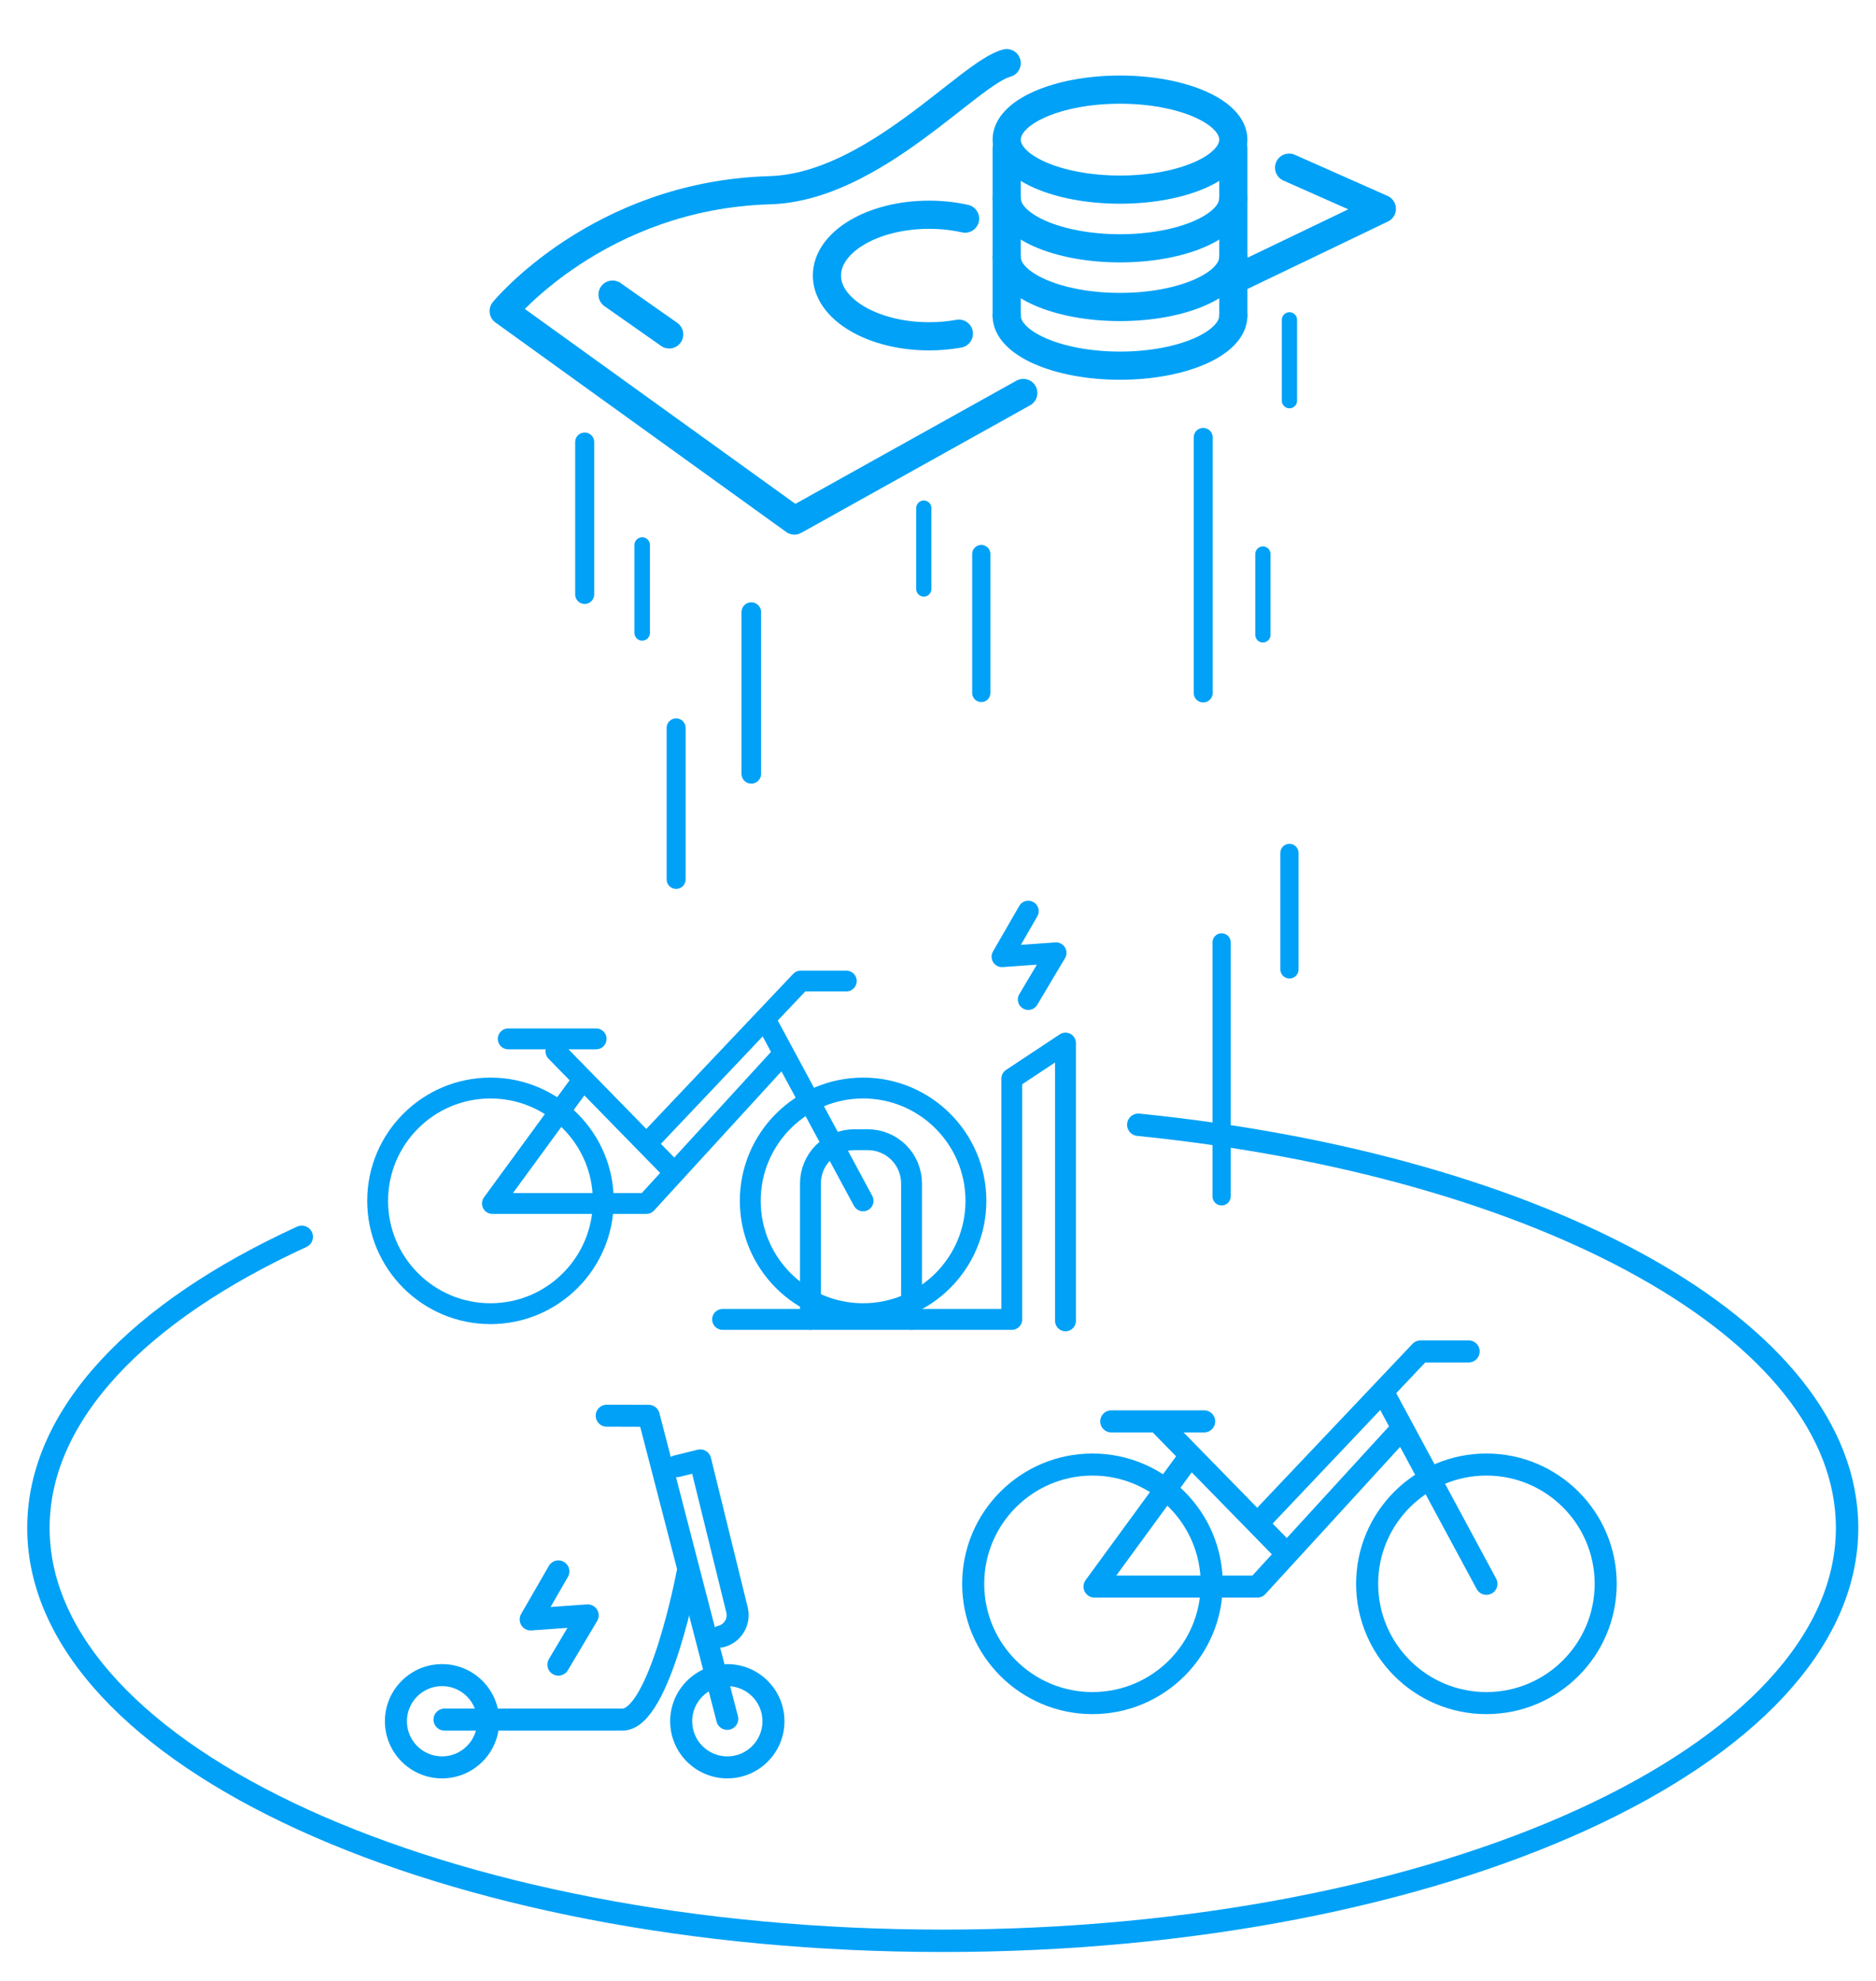
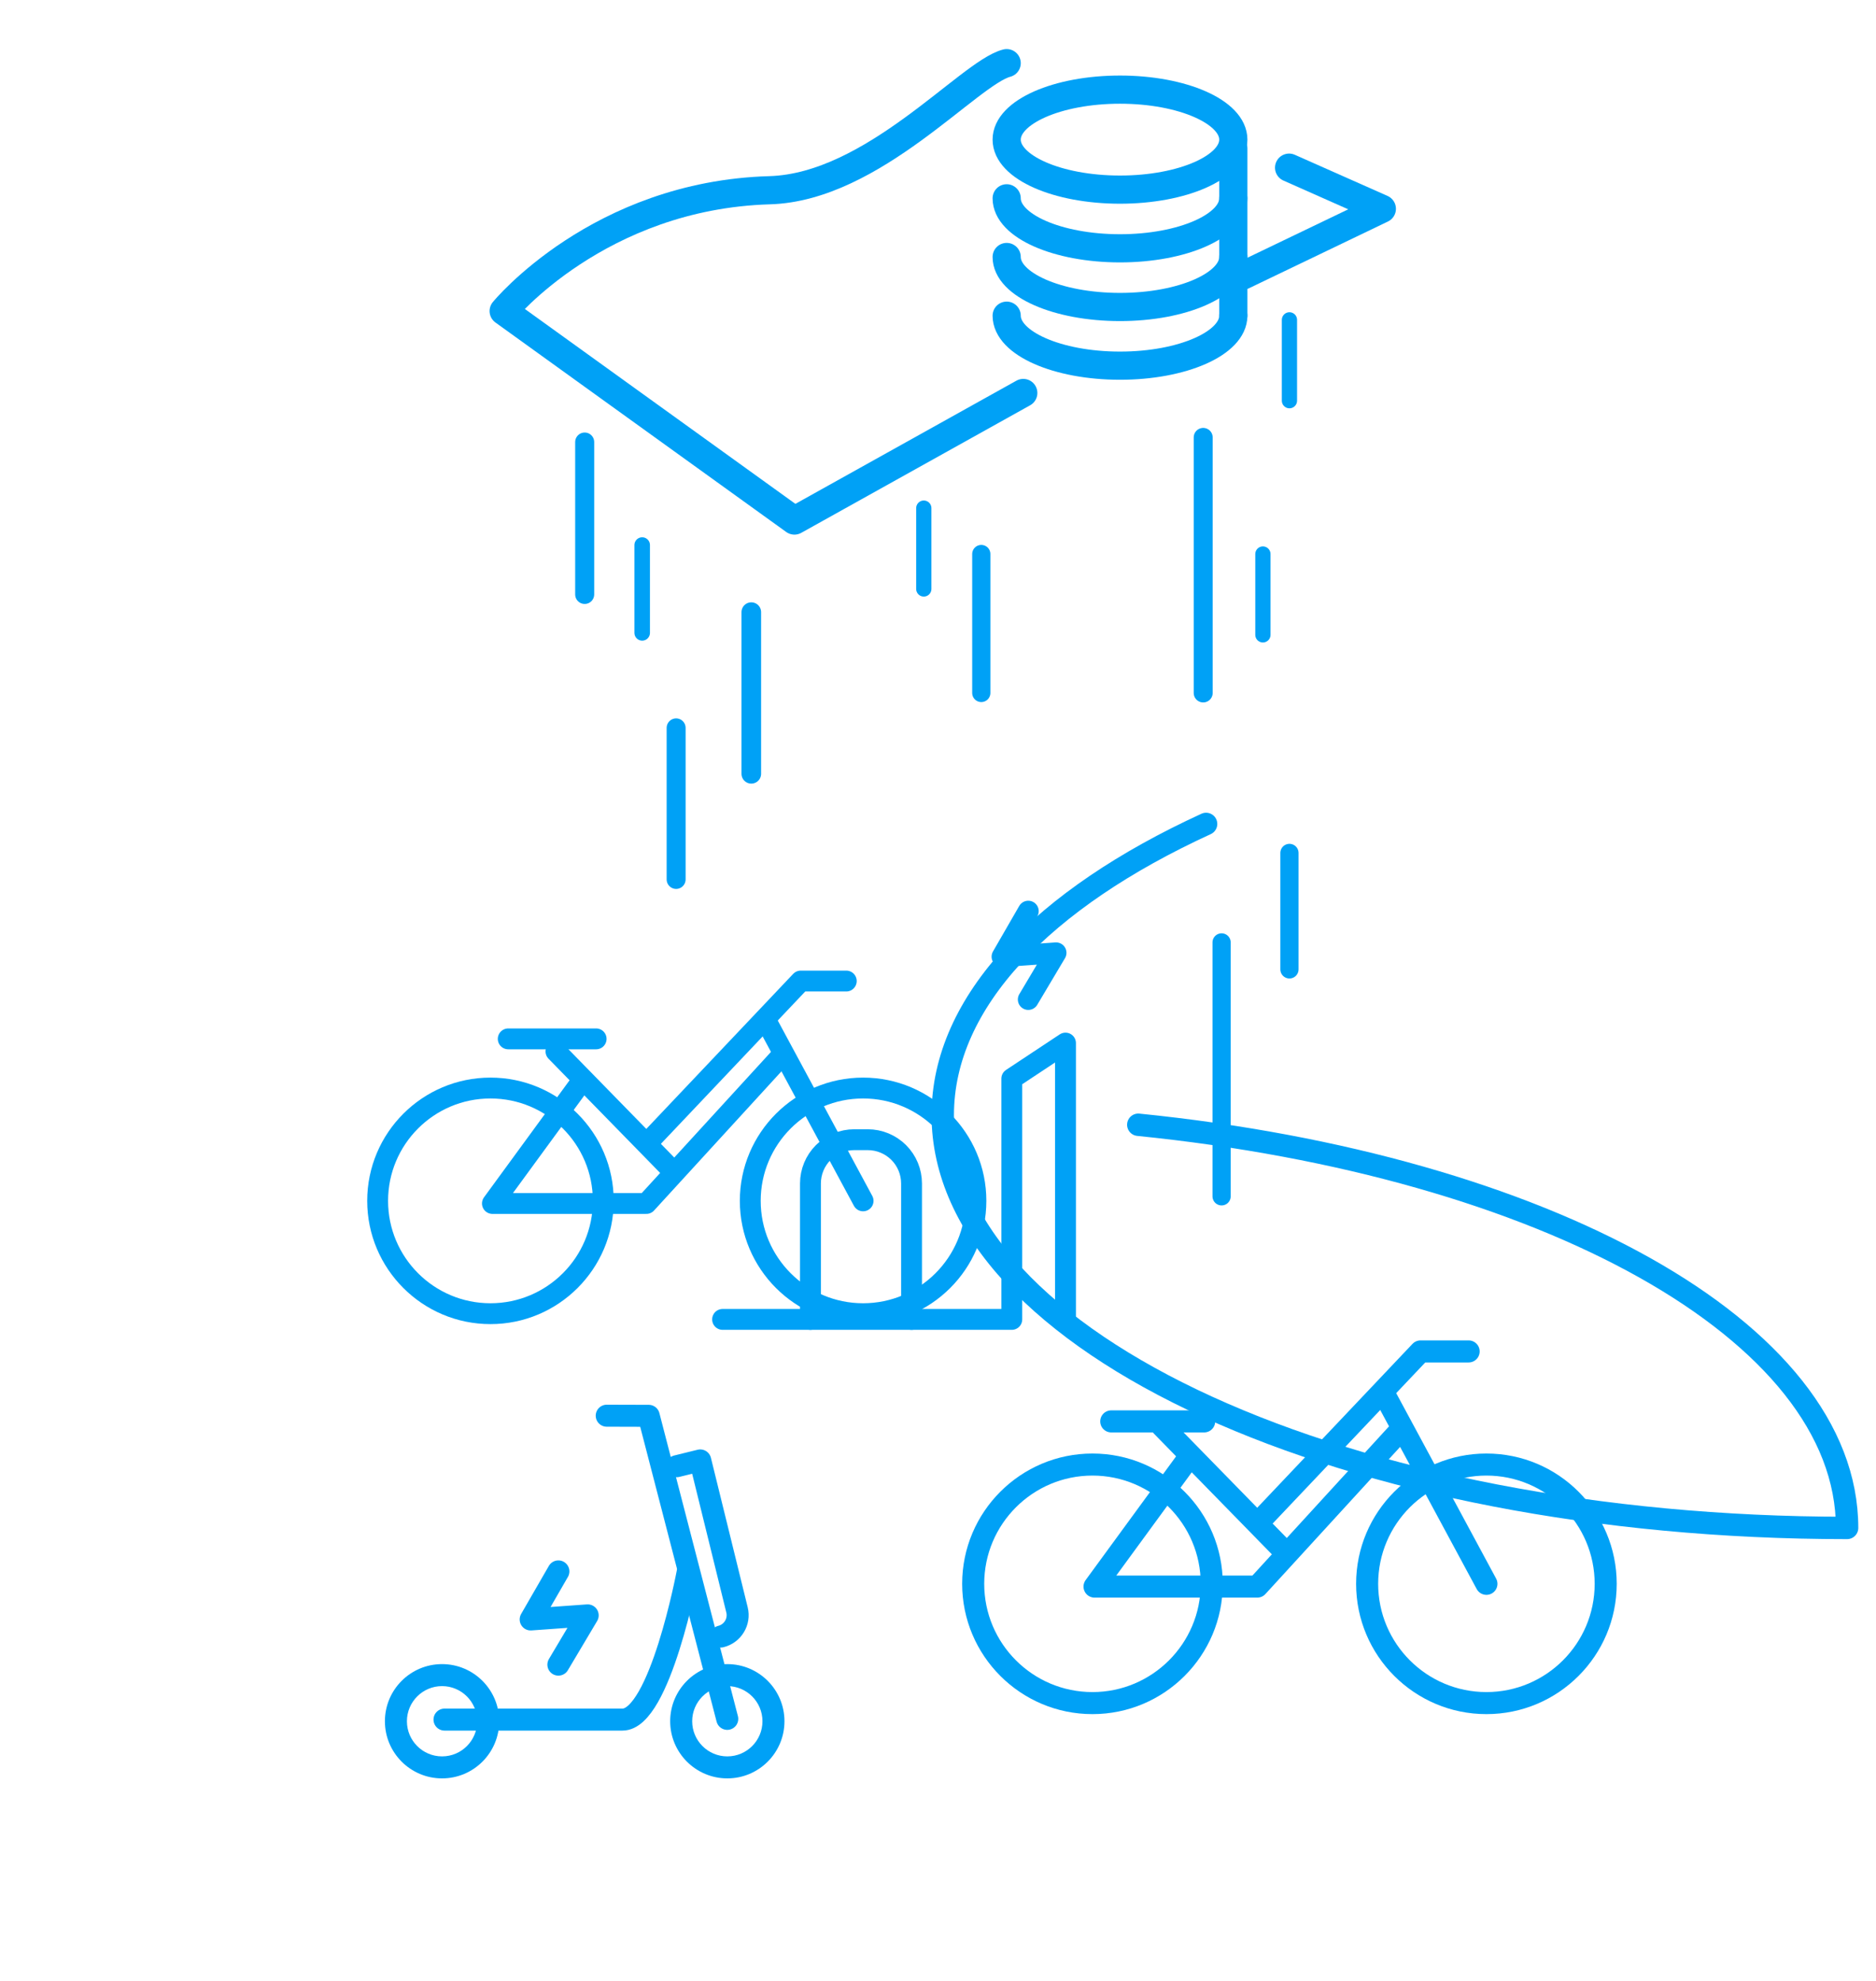
<svg xmlns="http://www.w3.org/2000/svg" width="100%" height="100%" viewBox="0 0 733 774" version="1.1" xml:space="preserve" style="fill-rule:evenodd;clip-rule:evenodd;stroke-linecap:round;stroke-linejoin:round;stroke-miterlimit:1.5;">
  <rect id="Artboard1" x="0" y="0" width="732.762" height="773.996" style="fill:none;" />
  <path d="M191.636,421.061c26.579,0 48.158,21.579 48.158,48.158c-0,26.579 -21.579,48.158 -48.158,48.158c-26.579,-0 -48.157,-21.579 -48.157,-48.158c-0,-26.579 21.578,-48.158 48.157,-48.158Zm0,8.149c-22.081,0 -40.008,17.928 -40.008,40.009c-0,22.081 17.927,40.009 40.008,40.009c22.082,-0 40.009,-17.928 40.009,-40.009c0,-22.081 -17.927,-40.009 -40.009,-40.009Z" style="fill:#00a1f6;" />
  <path d="M337.231,421.061c26.579,0 48.158,21.579 48.158,48.158c-0,26.579 -21.579,48.158 -48.158,48.158c-26.579,-0 -48.158,-21.579 -48.158,-48.158c0,-26.579 21.579,-48.158 48.158,-48.158Zm0,8.149c-22.081,0 -40.009,17.928 -40.009,40.009c0,22.081 17.928,40.009 40.009,40.009c22.081,-0 40.009,-17.928 40.009,-40.009c-0,-22.081 -17.928,-40.009 -40.009,-40.009Z" style="fill:#00a1f6;" />
  <path d="M227.757,421.878l-35.354,48.363c-0,-0 60.144,-0 60.144,-0l53.411,-58.345" style="fill:none;stroke:#00a1f6;stroke-width:8.15px;" />
  <path d="M261.563,456.193l-44.334,-45.367" style="fill:none;stroke:#00a1f6;stroke-width:8.15px;" />
  <path d="M253.13,446.395l59.749,-63.065c-0,-0 17.782,-0 17.782,-0" style="fill:none;stroke:#00a1f6;stroke-width:8.15px;stroke-linejoin:miter;" />
  <path d="M337.231,469.219l-38.17,-70.843" style="fill:none;stroke:#00a1f6;stroke-width:8.15px;stroke-linejoin:miter;" />
  <path d="M198.579,405.926l34.342,-0" style="fill:none;stroke:#00a1f6;stroke-width:8.15px;stroke-linejoin:miter;" />
  <path d="M316.665,515.555l0,-53.135c0,-4.535 1.802,-8.884 5.009,-12.091c3.207,-3.207 7.556,-5.009 12.091,-5.009c1.756,0 3.54,0 5.296,0c4.536,0 8.885,1.802 12.092,5.009c3.207,3.207 5.008,7.556 5.008,12.091c0,20.79 0,53.135 0,53.135" style="fill:none;stroke:#00a1f6;stroke-width:8.15px;" />
  <path d="M282.333,515.539l112.998,-0l-0,-94.081l20.985,-13.891l-0,108.536" style="fill:none;stroke:#00a1f6;stroke-width:8.15px;" />
  <path d="M401.773,356.022l-10.259,17.789l21.106,-1.507l-10.847,18.237" style="fill:none;stroke:#00a1f6;stroke-width:8.15px;" />
  <path d="M172.721,650.227c12.323,-0 22.328,10.005 22.328,22.328c-0,12.323 -10.005,22.327 -22.328,22.327c-12.323,0 -22.328,-10.004 -22.328,-22.327c0,-12.323 10.005,-22.328 22.328,-22.328Zm0,8.6c-7.577,-0 -13.728,6.151 -13.728,13.728c0,7.576 6.151,13.728 13.728,13.728c7.577,-0 13.728,-6.152 13.728,-13.728c-0,-7.577 -6.151,-13.728 -13.728,-13.728Z" style="fill:#00a1f6;" />
  <path d="M284.182,650.227c12.323,-0 22.327,10.005 22.327,22.328c0,12.323 -10.004,22.327 -22.327,22.327c-12.323,0 -22.328,-10.004 -22.328,-22.327c-0,-12.323 10.005,-22.328 22.328,-22.328Zm-0,8.6c-7.577,-0 -13.728,6.151 -13.728,13.728c-0,7.576 6.151,13.728 13.728,13.728c7.576,-0 13.728,-6.152 13.728,-13.728c-0,-7.577 -6.152,-13.728 -13.728,-13.728Z" style="fill:#00a1f6;" />
  <path d="M284.155,671.626l-30.679,-118.411c0,0 -16.412,-0.048 -16.412,-0.048" style="fill:none;stroke:#00a1f6;stroke-width:8.6px;stroke-linejoin:miter;" />
  <path d="M268.636,614.572c-0,0 -10.807,57.336 -25.42,57.336c-59.112,-0 -69.535,-0 -69.535,-0" style="fill:none;stroke:#00a1f6;stroke-width:8.6px;stroke-linejoin:miter;" />
  <path d="M218.175,614.007l-10.827,18.773l22.274,-1.591l-11.447,19.247" style="fill:none;stroke:#00a1f6;stroke-width:8.6px;" />
  <path d="M281.668,639.453c-0,0 -0,0 0,0c4.615,-1.135 7.435,-5.796 6.299,-10.41c-4.407,-17.913 -14.369,-58.4 -14.369,-58.4l-9.175,2.257" style="fill:none;stroke:#00a1f6;stroke-width:8.6px;" />
  <path d="M426.855,567.945c28.099,0 50.912,22.813 50.912,50.913c0,28.099 -22.813,50.913 -50.912,50.913c-28.1,-0 -50.913,-22.814 -50.913,-50.913c-0,-28.1 22.813,-50.913 50.913,-50.913Zm-0,8.615c-23.345,0 -42.298,18.953 -42.298,42.298c0,23.345 18.953,42.298 42.298,42.298c23.344,-0 42.297,-18.953 42.297,-42.298c0,-23.345 -18.953,-42.298 -42.297,-42.298Z" style="fill:#00a1f6;" />
  <path d="M580.779,567.945c28.099,0 50.912,22.813 50.912,50.913c0,28.099 -22.813,50.913 -50.912,50.913c-28.1,-0 -50.913,-22.814 -50.913,-50.913c0,-28.1 22.813,-50.913 50.913,-50.913Zm-0,8.615c-23.345,0 -42.298,18.953 -42.298,42.298c0,23.345 18.953,42.298 42.298,42.298c23.344,-0 42.297,-18.953 42.297,-42.298c0,-23.345 -18.953,-42.298 -42.297,-42.298Z" style="fill:#00a1f6;" />
  <path d="M465.042,568.808l-37.377,51.13c0,0 63.585,0 63.585,0l56.467,-61.683" style="fill:none;stroke:#00a1f6;stroke-width:8.62px;" />
  <path d="M500.782,605.086l-46.871,-47.961" style="fill:none;stroke:#00a1f6;stroke-width:8.62px;" />
  <path d="M491.866,594.728l63.167,-66.673c0,-0 18.8,-0 18.8,-0" style="fill:none;stroke:#00a1f6;stroke-width:8.62px;stroke-linejoin:miter;" />
  <path d="M580.779,618.858l-40.354,-74.896" style="fill:none;stroke:#00a1f6;stroke-width:8.62px;stroke-linejoin:miter;" />
  <path d="M434.194,555.39l36.307,-0" style="fill:none;stroke:#00a1f6;stroke-width:8.62px;stroke-linejoin:miter;" />
-   <path d="M444.759,439.483c158.342,15.96 276.946,80.474 276.946,157.536c0,89.037 -158.329,161.324 -353.347,161.324c-195.017,-0 -353.347,-72.287 -353.347,-161.324c0,-44.368 39.315,-84.576 102.892,-113.753" style="fill:none;stroke:#00a1f6;stroke-width:8.75px;" />
+   <path d="M444.759,439.483c158.342,15.96 276.946,80.474 276.946,157.536c-195.017,-0 -353.347,-72.287 -353.347,-161.324c0,-44.368 39.315,-84.576 102.892,-113.753" style="fill:none;stroke:#00a1f6;stroke-width:8.75px;" />
  <path d="M228.451,172.719l0,59.55" style="fill:none;stroke:#00a1f6;stroke-width:7.43px;" />
  <path d="M293.55,239.18l0,63.173" style="fill:none;stroke:#00a1f6;stroke-width:7.66px;" />
  <path d="M360.948,198.541l0,31.587" style="fill:none;stroke:#00a1f6;stroke-width:5.95px;" />
  <path d="M383.414,216.476l-0,54.29" style="fill:none;stroke:#00a1f6;stroke-width:7.11px;" />
  <path d="M477.307,368.231l-0,99.222" style="fill:none;stroke:#00a1f6;stroke-width:7.11px;" />
  <path d="M503.817,333.27l-0,45.504" style="fill:none;stroke:#00a1f6;stroke-width:7.11px;" />
  <path d="M503.817,124.98l-0,31.587" style="fill:none;stroke:#00a1f6;stroke-width:5.95px;" />
  <path d="M470.118,170.908l-0,99.858" style="fill:none;stroke:#00a1f6;stroke-width:7.41px;" />
  <path d="M250.917,212.97l0,34.315" style="fill:none;stroke:#00a1f6;stroke-width:6.07px;" />
  <path d="M264.18,284.407l0,59.22" style="fill:none;stroke:#00a1f6;stroke-width:7.41px;" />
  <path d="M493.445,216.476l-0,31.586" style="fill:none;stroke:#00a1f6;stroke-width:5.95px;" />
  <path d="M481.89,123.346l-0,-65.396" style="fill:none;stroke:#00a1f6;stroke-width:11.01px;" />
-   <path d="M393.332,123.346l0,-65.396" style="fill:none;stroke:#00a1f6;stroke-width:11.01px;" />
  <path d="M481.89,100.416c-0,10.783 -19.841,19.538 -44.279,19.538c-24.438,-0 -44.279,-8.755 -44.279,-19.538" style="fill:none;stroke:#00a1f6;stroke-width:11.01px;" />
  <path d="M481.89,123.346c-0,10.783 -19.841,19.537 -44.279,19.537c-24.438,0 -44.279,-8.754 -44.279,-19.537" style="fill:none;stroke:#00a1f6;stroke-width:11.01px;" />
  <ellipse cx="437.611" cy="54.558" rx="44.279" ry="19.537" style="fill:none;stroke:#00a1f6;stroke-width:11.01px;" />
  <path d="M481.89,77.487c-0,10.783 -19.841,19.538 -44.279,19.538c-24.438,-0 -44.279,-8.755 -44.279,-19.538" style="fill:none;stroke:#00a1f6;stroke-width:11.01px;" />
  <path d="M393.332,24.672c-14.76,3.831 -52.125,48.491 -92.616,49.66c-66.87,1.931 -103.92,47.213 -103.92,47.213l113.603,81.845l89.42,-49.839" style="fill:none;stroke:#00a1f6;stroke-width:11.01px;" />
  <path d="M485.654,107.657l54.267,-26.069l-36.238,-16.076" style="fill:none;stroke:#00a1f6;stroke-width:11.01px;" />
-   <path d="M374.655,130.38c-3.684,0.668 -7.593,1.028 -11.642,1.028c-22.026,0 -39.908,-10.642 -39.908,-23.751c0,-13.108 17.882,-23.75 39.908,-23.75c4.951,-0 9.692,0.538 14.068,1.52" style="fill:none;stroke:#00a1f6;stroke-width:11.01px;" />
-   <path d="M239.332,115.12l22.135,15.542" style="fill:none;stroke:#00a1f6;stroke-width:11.01px;" />
</svg>